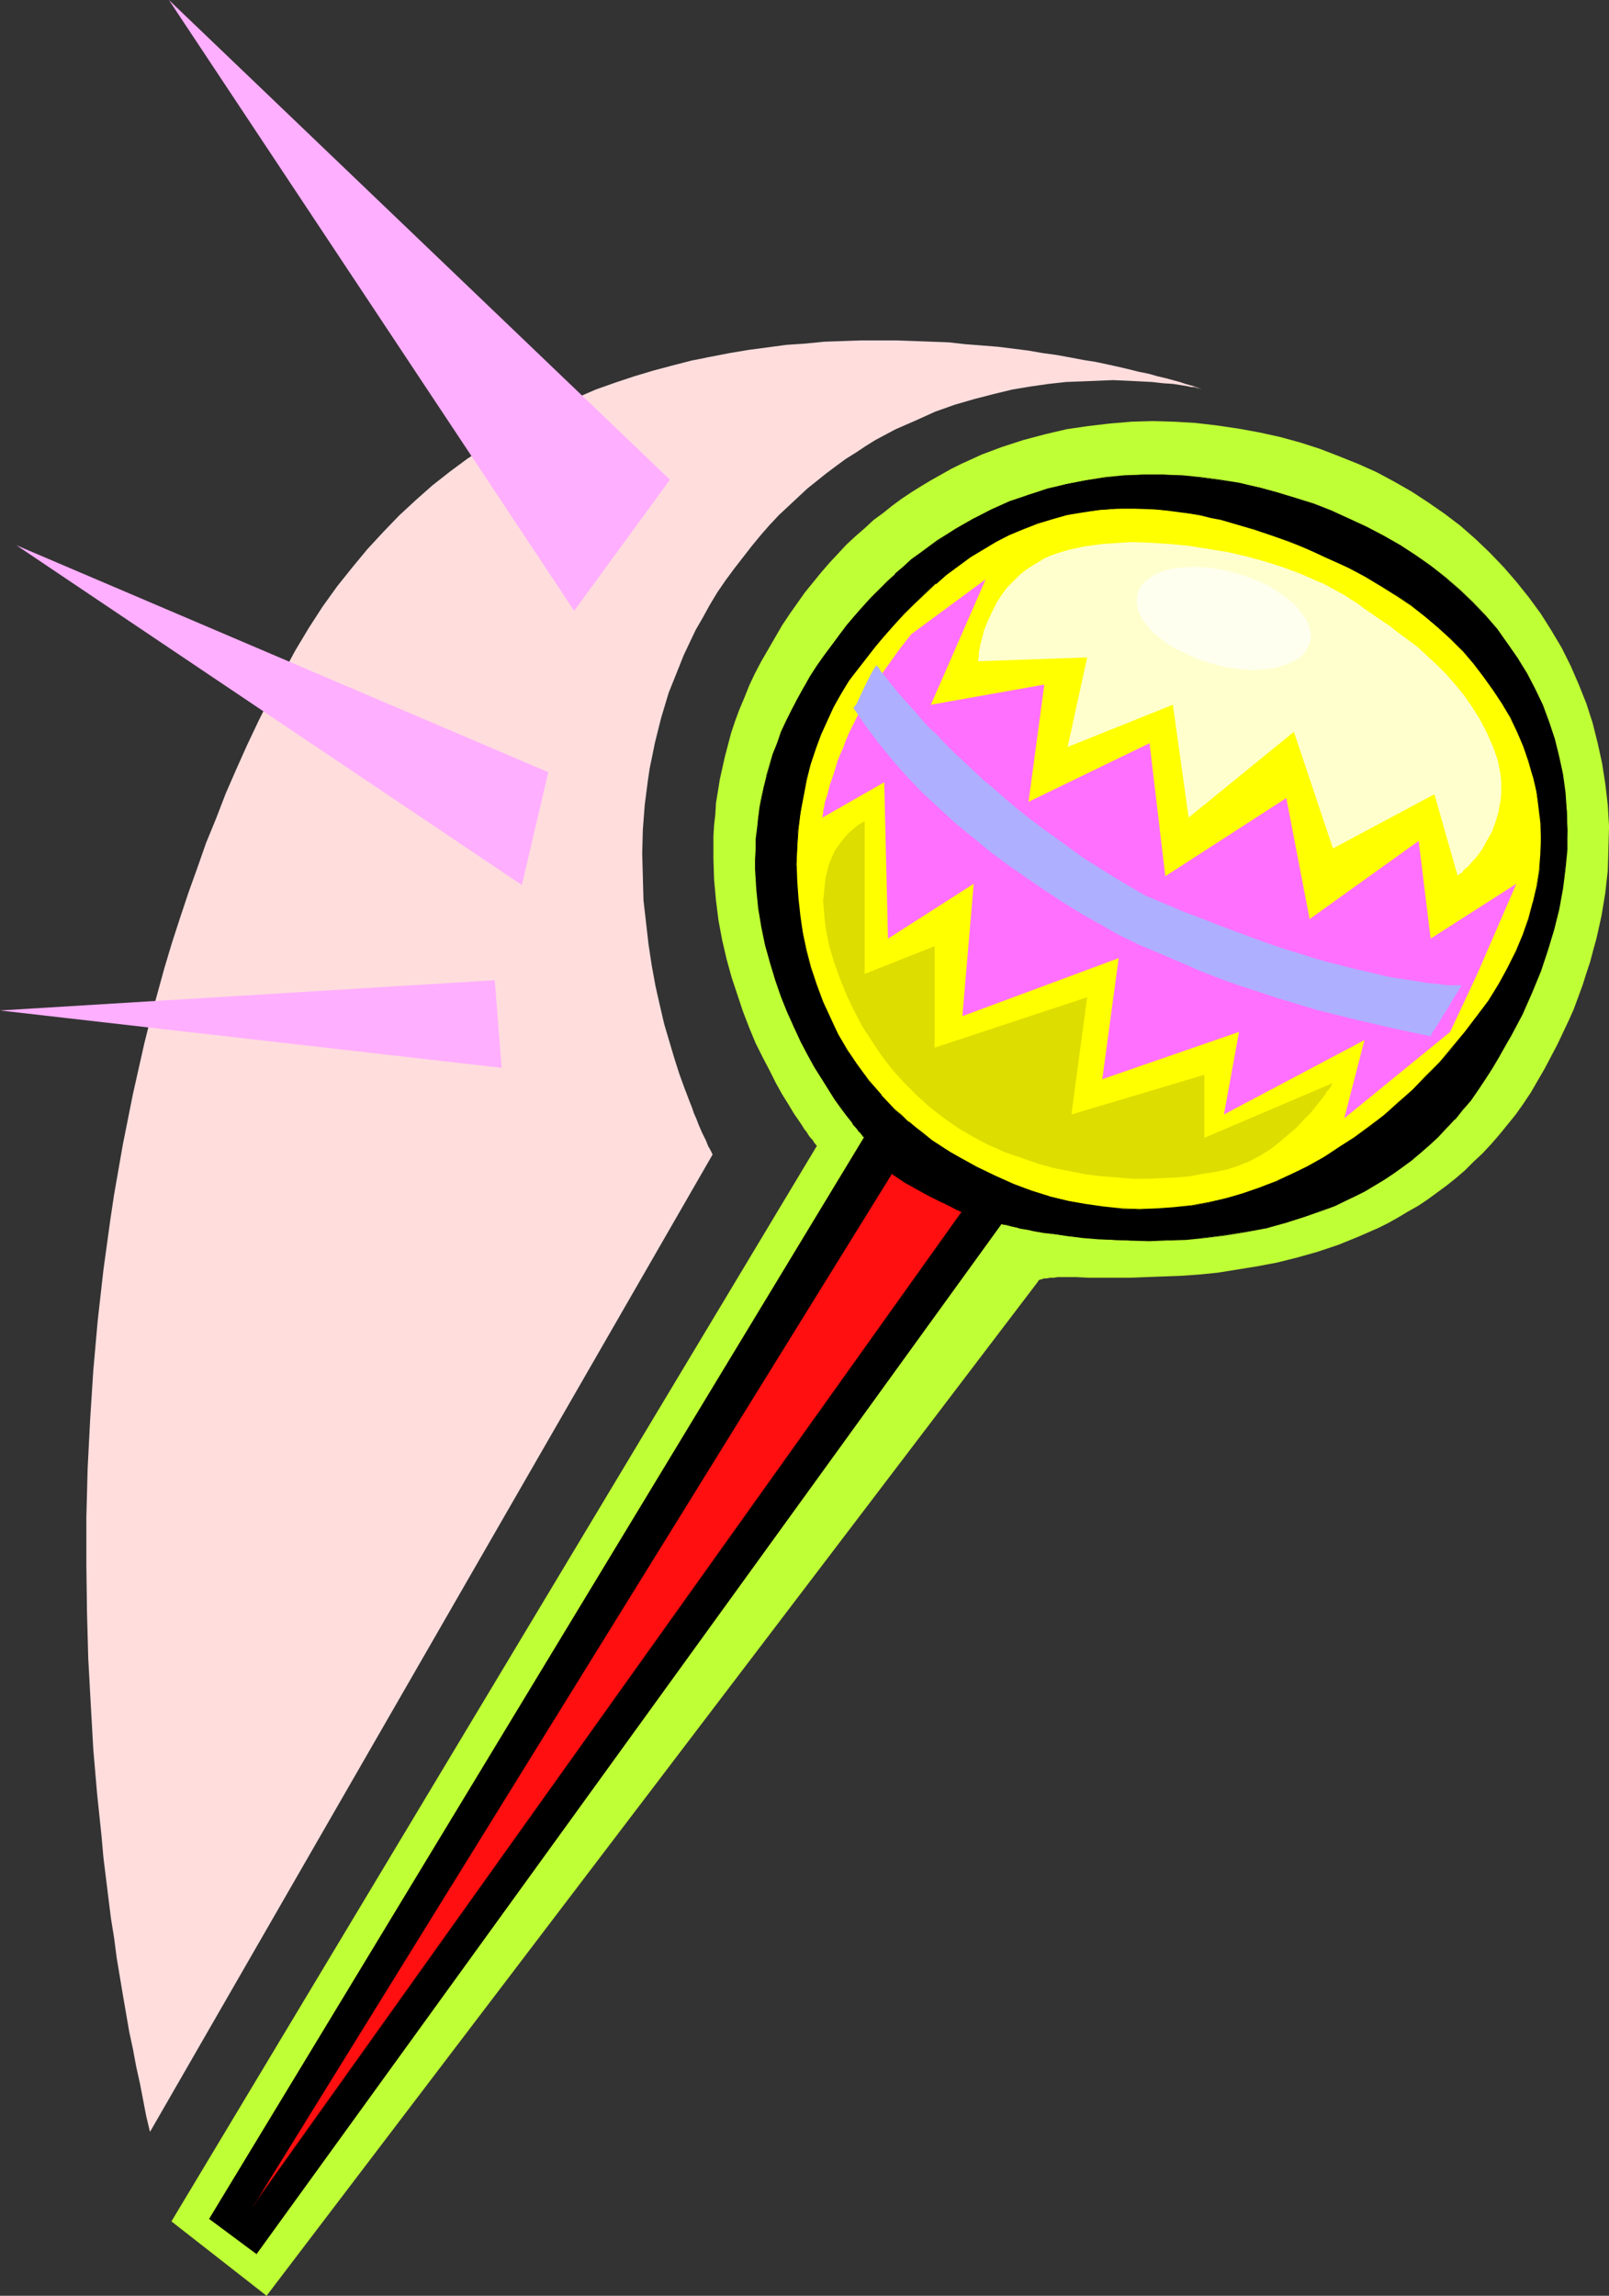
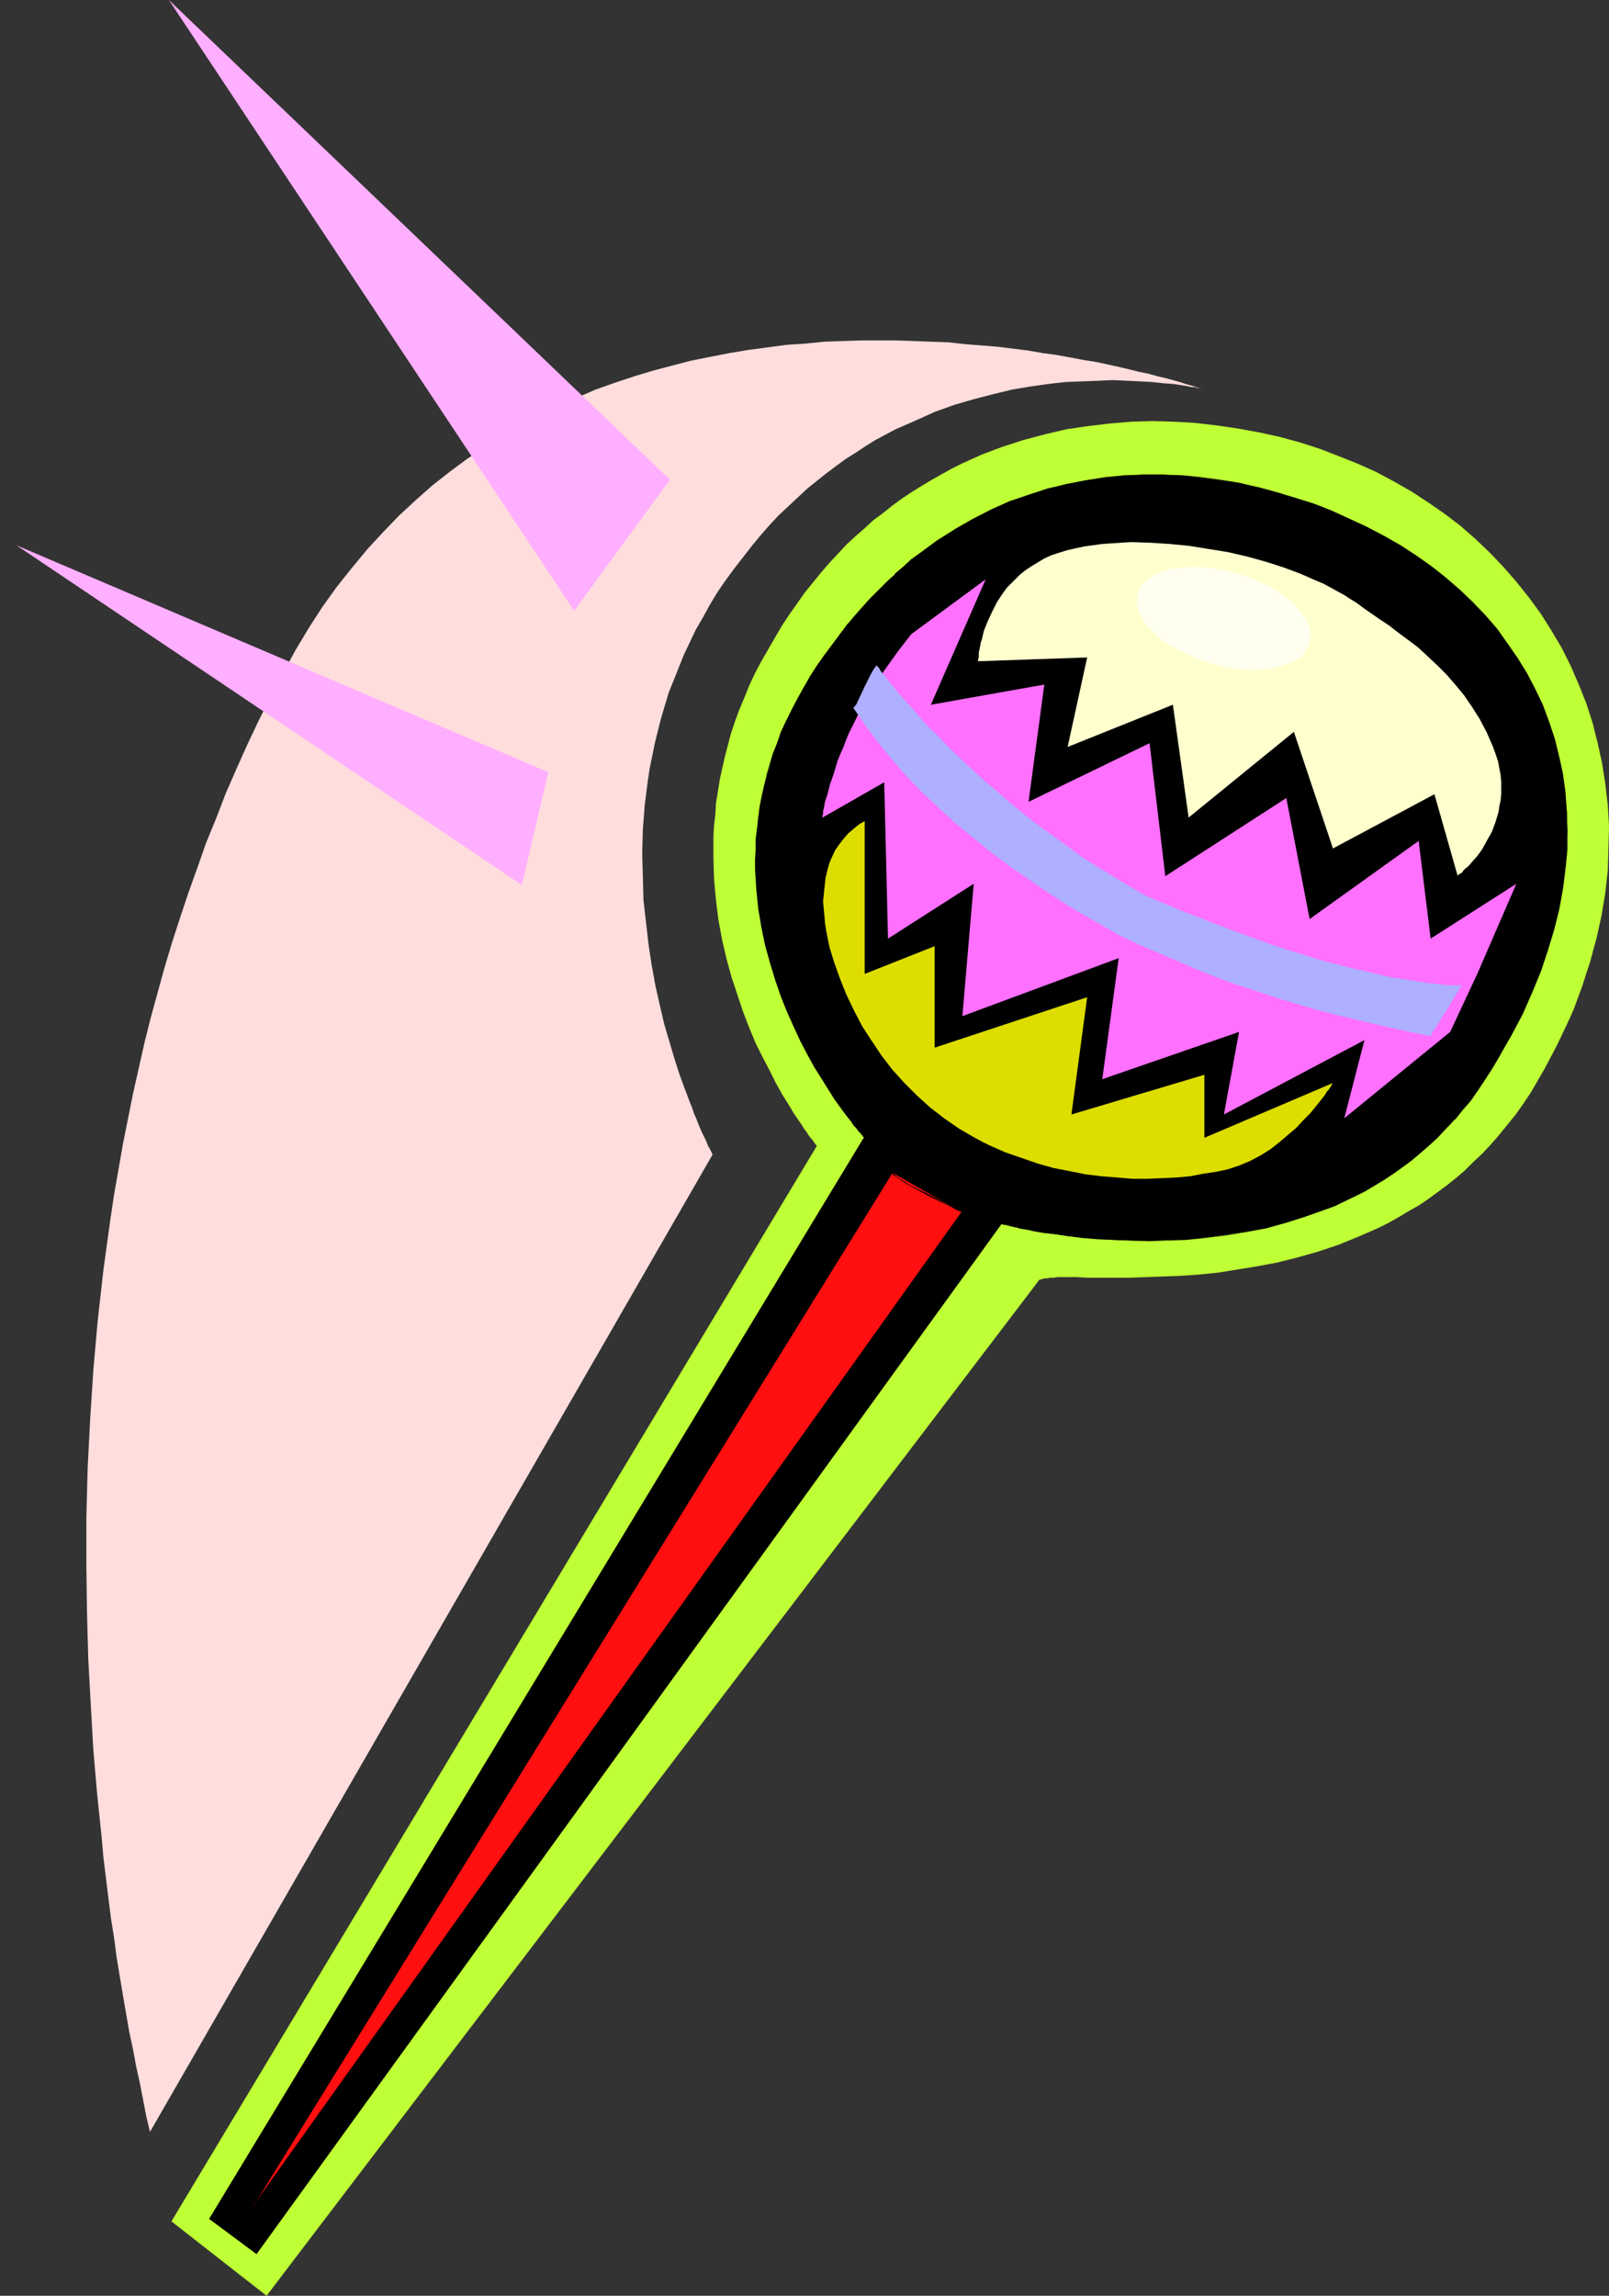
<svg xmlns="http://www.w3.org/2000/svg" xmlns:ns1="http://sodipodi.sourceforge.net/DTD/sodipodi-0.dtd" xmlns:ns2="http://www.inkscape.org/namespaces/inkscape" version="1.0" width="109.144mm" height="155.711mm" id="svg16" ns1:docname="Lollipop 6.wmf">
  <rect width="100%" height="100%" fill="#333333" stroke="none" />
  <ns1:namedview id="namedview16" pagecolor="#ffffff" bordercolor="#000000" borderopacity="0.25" ns2:showpageshadow="2" ns2:pageopacity="0.0" ns2:pagecheckerboard="0" ns2:deskcolor="#d1d1d1" ns2:document-units="mm" />
  <defs id="defs1">
    <pattern id="WMFhbasepattern" patternUnits="userSpaceOnUse" width="6" height="6" x="0" y="0" />
  </defs>
  <path style="fill:#bfff35;fill-opacity:1;fill-rule:evenodd;stroke:none" d="M 43.95,569.447 209.407,293.773 v -0.162 h -0.162 l -0.162,-0.323 -0.323,-0.323 -0.162,-0.323 -0.323,-0.485 -0.485,-0.485 -0.485,-0.646 -0.485,-0.808 -0.646,-0.808 -0.485,-0.808 -0.646,-0.97 -1.454,-2.101 -1.454,-2.424 -1.616,-2.585 -1.616,-2.909 -1.616,-3.232 -1.777,-3.393 -1.777,-3.555 -1.616,-3.878 -1.616,-4.201 -1.454,-4.363 -1.454,-4.363 -1.293,-4.686 -1.131,-4.848 -0.969,-5.171 -0.646,-5.171 -0.485,-5.333 -0.162,-5.333 v -2.909 -2.747 l 0.162,-2.909 0.323,-2.747 0.162,-2.909 0.485,-2.909 0.485,-3.07 0.646,-2.909 0.646,-2.909 0.808,-3.07 0.808,-3.07 0.969,-2.909 1.131,-3.07 1.293,-3.07 1.293,-3.232 1.454,-3.07 1.616,-3.07 1.777,-3.07 1.777,-3.07 1.777,-3.07 1.939,-2.909 1.939,-2.747 1.939,-2.747 2.101,-2.585 2.101,-2.585 2.101,-2.424 2.262,-2.424 2.101,-2.262 2.262,-2.101 2.424,-2.101 2.262,-2.101 2.424,-1.778 2.424,-1.939 2.424,-1.778 2.424,-1.616 2.585,-1.616 2.424,-1.454 2.585,-1.454 2.585,-1.454 2.585,-1.293 5.332,-2.424 5.171,-1.939 5.494,-1.778 5.494,-1.454 5.494,-1.293 5.494,-0.808 5.494,-0.646 5.655,-0.485 5.494,-0.162 5.494,0.162 5.494,0.323 5.494,0.646 5.494,0.808 5.332,0.97 5.171,1.131 5.332,1.454 5.009,1.616 5.009,1.939 4.847,1.939 4.686,2.101 4.524,2.424 4.524,2.585 4.201,2.747 4.201,2.909 4.039,3.07 3.878,3.393 3.716,3.555 3.555,3.717 3.232,3.717 3.232,4.04 3.07,4.201 2.747,4.363 2.585,4.363 2.262,4.525 2.101,4.848 1.939,4.848 1.616,5.009 1.293,5.171 1.131,5.171 0.808,5.171 0.646,5.494 0.323,5.494 -0.162,5.656 -0.162,5.656 -0.323,2.909 -0.323,2.909 -0.485,2.909 -0.485,2.909 -1.293,5.817 -0.808,2.909 -0.808,3.07 -0.969,2.909 -0.969,3.07 -1.131,3.07 -1.131,3.07 -1.293,2.909 -1.454,3.07 -1.454,3.07 -1.616,3.07 -1.616,3.07 -1.777,3.07 -1.777,3.07 -1.939,2.909 -1.939,2.747 -2.101,2.585 -2.101,2.585 -2.101,2.424 -2.262,2.424 -2.262,2.101 -2.262,2.262 -2.262,1.939 -2.424,1.939 -2.424,1.778 -2.424,1.778 -2.424,1.616 -2.585,1.454 -2.424,1.454 -2.585,1.454 -2.585,1.293 -5.171,2.262 -5.171,2.101 -5.332,1.778 -5.171,1.454 -5.171,1.293 -5.171,0.97 -5.009,0.808 -5.009,0.808 -4.847,0.485 -4.686,0.323 -4.524,0.162 -4.201,0.162 -4.201,0.162 h -3.716 -3.716 -3.232 l -3.07,-0.162 h -4.847 l -0.969,0.162 h -0.969 l -0.808,0.162 h -0.646 l -0.485,0.162 -0.646,0.162 -0.323,0.162 -0.162,0.323 L 68.348,588.515 Z" id="path1" />
  <path style="fill:#000000;fill-opacity:1;fill-rule:evenodd;stroke:none" d="M 53.644,568.801 221.687,291.672 v -0.162 h -0.162 l -0.162,-0.162 -0.323,-0.323 -0.162,-0.485 -0.485,-0.323 -0.323,-0.485 -0.646,-0.646 -0.485,-0.646 -0.485,-0.808 -0.646,-0.808 -0.646,-0.808 -1.454,-2.101 -1.616,-2.262 -1.616,-2.424 -1.777,-2.747 -1.777,-2.909 -1.777,-3.232 -1.777,-3.393 -1.777,-3.555 -1.616,-3.878 -1.616,-4.04 -1.454,-4.201 -1.454,-4.363 -1.131,-4.525 -0.969,-4.686 -0.808,-4.848 -0.485,-4.848 -0.323,-5.171 v -2.585 -2.585 l 0.162,-2.585 0.323,-2.585 0.162,-2.747 0.485,-2.747 0.485,-2.585 0.485,-2.747 0.808,-2.747 0.808,-2.747 0.808,-2.909 0.969,-2.747 1.131,-2.747 1.293,-2.909 1.293,-2.747 1.454,-2.909 1.616,-2.909 1.777,-2.747 1.777,-2.909 1.939,-2.747 3.716,-5.171 1.939,-2.424 1.939,-2.424 2.101,-2.262 1.939,-2.262 2.101,-2.101 2.101,-2.101 2.101,-1.939 2.101,-1.778 2.262,-1.939 2.101,-1.616 4.524,-3.232 4.524,-3.07 4.524,-2.585 4.686,-2.262 4.847,-2.101 4.686,-1.778 4.847,-1.454 4.847,-1.293 5.009,-0.97 4.847,-0.646 5.009,-0.485 4.847,-0.323 h 5.009 l 5.009,0.323 4.847,0.485 4.847,0.646 5.009,0.808 4.686,0.97 4.847,1.293 4.686,1.454 4.686,1.616 4.686,1.778 4.524,1.939 4.524,2.101 4.201,2.262 4.363,2.424 4.039,2.747 3.878,2.747 3.716,2.909 3.555,3.07 3.393,3.232 3.07,3.393 3.07,3.393 2.747,3.717 2.585,3.717 2.262,3.878 2.101,4.04 1.939,4.201 1.616,4.201 1.454,4.363 1.131,4.525 0.969,4.525 0.646,4.686 0.485,4.848 0.162,4.848 -0.162,5.009 -0.485,5.009 -0.646,5.009 -0.969,5.332 -1.293,5.171 -1.616,5.333 -1.777,5.332 -2.262,5.494 -2.424,5.333 -2.908,5.656 -1.454,2.747 -1.616,2.747 -1.777,2.747 -1.777,2.909 -1.777,2.747 -1.939,2.585 -2.101,2.585 -1.939,2.424 -2.101,2.262 -2.262,2.262 -2.101,1.939 -2.262,2.101 -2.262,1.778 -2.424,1.778 -2.262,1.616 -2.424,1.616 -2.424,1.454 -2.585,1.454 -2.424,1.293 -2.424,1.293 -2.585,1.131 -2.585,0.97 -5.171,1.939 -5.171,1.616 -5.171,1.293 -5.171,0.97 -5.009,0.808 -5.171,0.646 -4.847,0.485 -4.847,0.162 -4.686,0.162 h -4.524 l -4.363,-0.162 -4.201,-0.323 -3.878,-0.323 -3.716,-0.323 -3.232,-0.485 -3.07,-0.485 -2.747,-0.485 -1.293,-0.162 -1.131,-0.323 -0.969,-0.162 -0.969,-0.162 -0.808,-0.162 -0.808,-0.323 -0.646,-0.162 h -0.485 l -0.485,-0.162 h -0.323 l -0.162,-0.162 v 0 L 65.763,577.688 Z" id="path2" />
  <path style="fill:#000000;fill-opacity:1;fill-rule:evenodd;stroke:none" d="m 53.806,568.639 v 0.162 L 221.848,291.672 221.363,291.187 h 0.162 l -0.323,-0.323 -0.323,-0.323 v 0 l -0.485,-0.485 h 0.162 l -0.485,-0.485 v 0 l -0.485,-0.485 v 0 l -0.485,-0.808 -0.646,-0.646 -0.485,-0.808 -0.808,-0.97 -1.454,-1.939 -1.454,-2.262 -1.616,-2.424 -1.777,-2.747 -1.777,-2.909 -1.777,-3.232 -1.777,-3.555 -1.777,-3.555 -1.616,-3.878 -1.616,-4.04 -1.454,-4.04 -1.454,-4.525 v 0.162 l -1.131,-4.525 -0.969,-4.686 -0.808,-4.848 -0.485,-4.848 -0.323,-5.171 v -2.585 -2.585 l 0.162,-2.585 0.162,-2.585 0.323,-2.747 0.485,-2.747 0.323,-2.585 0.646,-2.747 0.646,-2.747 v 0 l 0.808,-2.747 0.969,-2.909 0.969,-2.747 1.131,-2.747 1.131,-2.747 1.454,-2.909 1.454,-2.909 1.616,-2.747 1.777,-2.909 1.777,-2.909 1.777,-2.585 3.878,-5.332 1.939,-2.424 1.939,-2.262 1.939,-2.424 v 0 l 2.101,-2.101 2.101,-2.262 1.939,-1.939 2.101,-2.101 v 0.162 l 2.262,-1.939 2.101,-1.778 2.262,-1.778 4.363,-3.232 4.524,-2.909 4.686,-2.585 4.686,-2.262 4.686,-2.101 4.847,-1.778 4.686,-1.454 v 0 l 4.847,-1.293 5.009,-0.97 4.847,-0.808 5.009,-0.323 4.847,-0.323 h 5.009 l 5.009,0.323 4.847,0.323 4.847,0.646 5.009,0.97 4.686,0.97 v 0 l 4.847,1.293 4.686,1.454 4.686,1.616 4.524,1.778 4.686,1.939 4.363,2.101 4.363,2.262 4.201,2.424 4.201,2.585 3.878,2.909 3.716,2.747 3.555,3.07 v 0 l 3.393,3.232 3.07,3.393 h -0.162 l 3.07,3.555 2.747,3.555 2.585,3.878 2.262,3.878 2.262,4.04 1.777,4.04 1.616,4.363 1.454,4.363 1.293,4.363 v 0 l 0.808,4.525 0.646,4.686 0.485,4.848 0.162,4.848 -0.162,5.009 -0.323,5.009 -0.808,5.009 -0.969,5.332 -1.293,5.171 v -0.162 l -1.454,5.332 -1.939,5.494 -2.101,5.333 -2.585,5.494 -2.747,5.494 -1.616,2.909 -1.616,2.747 -1.616,2.747 -1.939,2.909 -1.777,2.747 -1.939,2.585 -1.939,2.585 -2.101,2.262 v 0 l -1.939,2.424 -2.262,2.101 -2.262,2.101 -2.262,1.939 v 0 l -2.262,1.778 -2.262,1.778 -2.424,1.778 -2.424,1.616 -2.424,1.454 -2.424,1.293 -2.424,1.293 -2.585,1.293 -2.585,1.131 -2.424,1.131 -5.171,1.778 -5.171,1.616 -5.171,1.293 v 0 l -5.171,1.131 -5.009,0.808 -5.171,0.646 -4.847,0.323 -4.847,0.323 h -4.686 -4.524 l -4.363,-0.162 -4.201,-0.323 -3.878,-0.323 -3.716,-0.323 -3.232,-0.485 -3.07,-0.485 -2.747,-0.485 -1.293,-0.162 -1.131,-0.323 -0.969,-0.162 -0.969,-0.162 -0.808,-0.162 -0.808,-0.162 v 0 l -0.646,-0.162 v 0 l -0.485,-0.162 -0.485,-0.162 h -0.323 v 0 l -0.162,-0.162 h -0.162 L 65.601,577.688 h 0.162 l -11.957,-9.049 -0.162,0.162 12.118,9.049 190.987,-264.04 v 0 0 0 h 0.162 v 0 l 0.323,0.162 h 0.485 l 0.485,0.162 v 0 l 0.646,0.162 v 0 l 0.808,0.162 0.808,0.162 0.969,0.323 0.969,0.162 1.131,0.162 1.293,0.323 2.747,0.485 3.07,0.323 3.232,0.485 3.716,0.485 3.878,0.323 4.201,0.162 4.363,0.162 4.524,0.162 4.686,-0.162 4.847,-0.162 4.847,-0.485 5.171,-0.646 5.009,-0.808 5.171,-0.97 h 0.162 l 5.171,-1.454 5.009,-1.616 5.171,-1.778 2.585,-0.97 2.585,-1.293 2.424,-1.131 2.585,-1.293 2.424,-1.454 2.424,-1.454 2.424,-1.616 2.262,-1.616 2.424,-1.778 2.262,-1.939 v 0 l 2.262,-1.939 2.262,-2.101 2.101,-2.262 2.101,-2.262 h 0.162 l 1.939,-2.424 2.101,-2.424 1.777,-2.585 1.939,-2.909 1.777,-2.747 1.616,-2.747 1.616,-2.909 1.616,-2.747 2.908,-5.494 2.424,-5.494 2.262,-5.494 1.777,-5.332 1.616,-5.333 v 0 l 1.293,-5.171 0.969,-5.332 0.646,-5.009 0.485,-5.009 v -5.009 l -0.162,-4.848 -0.323,-4.848 -0.646,-4.686 -0.969,-4.525 v 0 l -1.131,-4.525 -1.454,-4.363 -1.616,-4.363 -1.939,-4.04 -2.101,-4.04 -2.424,-3.878 -2.585,-3.717 -2.585,-3.717 -3.07,-3.555 v 0 l -3.232,-3.393 -3.393,-3.232 v 0 l -3.555,-3.07 -3.716,-2.909 -3.878,-2.747 -4.039,-2.585 -4.201,-2.424 -4.363,-2.262 -4.524,-2.101 -4.524,-2.101 -4.524,-1.778 -4.686,-1.454 -4.847,-1.454 -4.686,-1.293 h -0.162 l -4.686,-1.131 -5.009,-0.808 -4.847,-0.646 -4.847,-0.485 -5.009,-0.162 h -5.009 l -4.847,0.162 -5.009,0.485 -4.847,0.808 -5.009,0.97 -4.847,1.131 v 0 l -4.847,1.616 -4.847,1.616 -4.686,2.101 -4.686,2.424 -4.524,2.585 -4.686,2.909 -4.363,3.232 -2.262,1.616 -2.101,1.939 -2.101,1.778 v 0.162 l -2.101,1.939 -2.101,2.101 -2.101,2.101 -2.101,2.262 v 0 l -1.939,2.262 -2.101,2.424 -1.777,2.424 -3.878,5.171 -1.939,2.747 -1.777,2.747 -1.616,2.909 -1.616,2.909 -1.454,2.747 -1.454,2.909 -1.293,2.747 -0.969,2.909 -1.131,2.747 -0.808,2.747 -0.808,2.747 v 0.162 l -0.646,2.747 -0.646,2.747 -0.485,2.585 -0.323,2.747 -0.323,2.747 -0.323,2.585 v 2.585 l -0.162,2.585 v 2.585 l 0.323,5.171 0.485,4.848 0.808,4.848 0.969,4.686 1.293,4.525 v 0 l 1.293,4.363 1.454,4.201 1.616,4.04 1.777,3.878 1.616,3.555 1.777,3.393 1.777,3.232 1.939,3.07 1.616,2.585 1.616,2.585 1.616,2.262 1.454,1.939 0.646,0.808 0.646,0.808 0.485,0.808 0.646,0.646 v 0 l 0.485,0.646 v 0 l 0.323,0.485 h 0.162 l 0.323,0.485 v 0 l 0.323,0.323 0.162,0.323 v 0 l 0.485,0.323 -0.162,-0.162 -167.881,277.29 z" id="path3" />
-   <path style="fill:#ffff00;fill-opacity:1;fill-rule:evenodd;stroke:none" d="m 345.779,145.594 4.201,2.101 4.039,2.424 4.039,2.424 3.716,2.585 3.555,2.909 3.393,2.747 3.232,3.07 3.07,3.07 2.908,3.232 2.585,3.232 2.424,3.393 2.262,3.555 2.101,3.555 1.777,3.717 1.454,3.717 1.454,3.717 1.131,3.878 0.808,4.04 0.646,3.878 0.485,4.04 v 4.04 4.04 l -0.323,4.201 -0.646,4.04 -0.969,4.201 -1.131,4.201 -1.616,4.201 -1.616,4.201 -2.101,4.04 -2.424,4.201 -2.585,4.201 -2.908,4.04 -3.07,4.04 -3.232,4.04 -3.393,3.717 -3.393,3.717 -3.555,3.393 -3.555,3.393 -3.716,3.07 -3.716,3.07 -3.878,2.747 -3.878,2.585 -4.039,2.424 -4.039,2.262 -4.039,2.101 -4.039,1.939 -4.363,1.616 -4.201,1.454 -4.363,1.131 -4.363,1.131 -4.363,0.808 -4.524,0.485 -4.363,0.323 -4.524,0.162 -4.524,-0.162 -4.686,-0.485 -4.524,-0.646 -4.686,-0.97 -4.686,-1.131 -4.524,-1.454 -4.686,-1.616 -4.686,-2.101 -4.686,-2.262 -4.686,-2.585 -2.424,-1.454 -4.363,-2.909 -2.101,-1.454 -1.939,-1.616 -1.939,-1.616 -1.939,-1.616 -1.777,-1.778 -3.393,-3.555 -3.232,-3.717 -2.747,-3.878 -2.747,-3.878 -2.262,-4.04 -2.101,-4.201 -1.939,-4.201 -1.616,-4.201 -1.454,-4.525 -1.131,-4.363 -0.808,-4.363 -0.808,-4.525 -0.485,-4.363 -0.323,-4.525 -0.162,-4.363 0.323,-4.525 0.162,-4.363 0.646,-4.201 0.646,-4.201 0.808,-4.201 1.131,-4.04 1.293,-3.878 1.293,-3.878 1.616,-3.717 1.777,-3.393 1.777,-3.393 2.101,-3.232 2.101,-3.07 4.524,-5.656 2.585,-2.909 2.424,-2.747 2.424,-2.747 2.585,-2.585 2.747,-2.747 2.747,-2.424 2.908,-2.424 3.07,-2.262 3.07,-2.262 3.07,-1.939 3.393,-1.939 3.393,-1.616 3.555,-1.616 3.555,-1.454 3.878,-1.131 3.878,-0.97 4.039,-0.808 4.201,-0.485 4.363,-0.323 4.686,-0.162 4.686,0.162 2.262,0.323 2.585,0.162 2.424,0.323 2.585,0.485 2.585,0.323 2.585,0.646 2.747,0.646 5.332,1.454 2.908,0.808 2.747,0.97 2.908,1.131 3.07,0.97 2.908,1.131 3.07,1.454 3.07,1.293 3.232,1.454 z" id="path4" />
  <path style="fill:#000000;fill-opacity:1;fill-rule:evenodd;stroke:none" d="m 345.779,145.594 4.201,2.262 4.039,2.424 3.878,2.424 3.878,2.585 3.555,2.747 3.393,2.909 v 0 l 3.232,2.909 3.07,3.07 2.747,3.232 v 0 l 2.585,3.393 2.424,3.393 2.262,3.393 2.101,3.555 1.777,3.717 1.616,3.717 1.293,3.878 1.131,3.878 v -0.162 l 0.969,4.04 0.485,3.878 0.485,4.04 0.162,4.04 -0.162,4.04 -0.323,4.201 -0.646,4.04 -0.969,4.201 v -0.162 l -1.131,4.201 -1.454,4.201 -1.777,4.201 -2.101,4.201 -2.262,4.201 -2.585,4.201 -3.07,4.04 -3.07,4.04 -3.232,3.878 v 0 l -3.232,3.878 -3.555,3.555 -3.393,3.555 -3.716,3.232 v 0 l -3.555,3.232 -3.878,2.909 -3.716,2.747 -4.039,2.585 -3.878,2.585 -4.039,2.262 -4.039,1.939 -4.201,1.939 -4.201,1.616 -4.201,1.454 -4.363,1.293 v 0 l -4.363,0.97 -4.363,0.808 -4.524,0.485 -4.363,0.323 -4.524,0.162 -4.524,-0.162 -4.686,-0.485 -4.524,-0.646 -4.686,-0.808 -4.686,-1.131 h 0.162 l -4.686,-1.454 -4.686,-1.778 -4.686,-2.101 -4.686,-2.262 -4.686,-2.585 -2.262,-1.293 -4.524,-2.909 -1.939,-1.616 -2.101,-1.616 -1.939,-1.616 v 0.162 l -1.777,-1.778 -1.939,-1.616 -3.393,-3.555 h 0.162 l -3.232,-3.717 -2.908,-3.878 -2.585,-3.878 -2.424,-4.04 -1.939,-4.201 -1.939,-4.201 -1.616,-4.363 -1.454,-4.363 -1.131,-4.363 v 0 l -0.969,-4.363 -0.646,-4.525 -0.485,-4.363 -0.323,-4.525 -0.162,-4.363 0.162,-4.525 0.323,-4.363 0.485,-4.201 0.808,-4.201 0.808,-4.201 0.969,-4.04 v 0 l 1.293,-3.878 1.454,-3.878 1.616,-3.555 1.616,-3.555 1.939,-3.393 1.939,-3.232 2.262,-2.909 4.524,-5.817 2.424,-2.909 2.424,-2.747 v 0 l 2.585,-2.747 2.585,-2.585 2.747,-2.585 2.747,-2.585 v 0.162 l 2.747,-2.424 3.07,-2.262 3.07,-2.262 3.232,-1.939 3.232,-1.939 3.393,-1.778 3.555,-1.454 3.716,-1.454 3.716,-1.131 v 0 l 3.878,-1.131 4.039,-0.646 4.201,-0.646 4.363,-0.323 h 4.686 l 4.686,0.162 2.262,0.162 2.585,0.323 2.424,0.323 2.585,0.323 2.585,0.485 2.585,0.646 2.747,0.485 h -0.162 l 5.494,1.616 2.747,0.808 2.908,0.97 2.908,0.97 3.07,1.131 2.908,1.131 3.07,1.293 3.07,1.454 3.232,1.454 3.232,1.454 v -0.162 l -3.07,-1.616 -3.232,-1.454 -3.07,-1.293 -3.07,-1.293 -3.07,-1.131 -2.908,-1.131 -2.908,-1.131 -2.908,-0.808 -2.747,-0.97 -5.494,-1.454 v 0 l -2.747,-0.646 -2.585,-0.485 -2.585,-0.485 -2.585,-0.485 -2.424,-0.323 -2.585,-0.162 -2.262,-0.323 -4.686,-0.162 -4.686,0.162 -4.363,0.323 -4.201,0.485 -4.039,0.808 -3.878,0.97 v 0 l -3.878,1.293 -3.716,1.293 -3.393,1.616 -3.555,1.616 -3.232,1.939 -3.232,2.101 -3.07,2.101 -2.908,2.262 -2.908,2.424 v 0.162 l -2.747,2.424 -2.747,2.585 -2.585,2.747 -2.585,2.747 v 0 l -2.424,2.747 -2.424,2.747 -4.686,5.817 -2.101,3.07 -2.101,3.07 -1.777,3.393 -1.777,3.555 -1.616,3.717 -1.293,3.717 -1.293,4.04 v 0 l -0.969,4.04 -0.969,4.201 -0.646,4.201 -0.485,4.201 -0.323,4.363 -0.162,4.525 v 4.363 l 0.323,4.525 0.485,4.363 0.808,4.525 0.969,4.363 v 0 l 1.131,4.525 1.293,4.363 1.616,4.201 1.939,4.363 2.101,4.04 2.424,4.04 2.585,4.04 2.908,3.717 3.07,3.717 v 0 l 3.555,3.555 1.777,1.778 1.777,1.616 v 0.162 l 2.101,1.616 1.939,1.454 2.101,1.616 4.363,2.909 2.262,1.454 4.686,2.585 4.686,2.262 4.686,1.939 4.686,1.778 4.686,1.454 v 0 l 4.686,1.131 4.686,0.97 4.524,0.646 4.686,0.323 4.524,0.162 h 4.524 l 4.363,-0.323 4.524,-0.646 4.363,-0.808 4.363,-0.97 h 0.162 l 4.201,-1.131 4.363,-1.454 4.201,-1.778 4.039,-1.778 4.201,-2.101 4.039,-2.262 3.878,-2.424 4.039,-2.585 3.716,-2.909 3.716,-2.909 3.716,-3.232 v 0 l 3.555,-3.232 3.555,-3.555 3.393,-3.717 3.393,-3.717 v 0 l 3.232,-3.878 3.232,-4.04 2.908,-4.201 2.585,-4.04 2.424,-4.201 1.939,-4.201 1.777,-4.201 1.454,-4.201 1.293,-4.201 v 0 l 0.808,-4.201 0.646,-4.04 0.485,-4.201 v -4.04 l -0.162,-4.04 -0.323,-4.04 -0.646,-3.878 -0.808,-4.04 v 0 l -1.293,-3.878 -1.293,-3.717 -1.616,-3.878 -1.777,-3.555 -1.939,-3.555 -2.262,-3.555 -2.424,-3.393 -2.747,-3.393 v 0 l -2.908,-3.07 -2.908,-3.232 -3.232,-2.909 v -0.162 l -3.393,-2.747 -3.716,-2.747 -3.716,-2.585 -3.878,-2.585 -4.201,-2.424 -4.201,-2.101 z" id="path5" />
-   <path style="fill:#ff0f0f;fill-opacity:1;fill-rule:evenodd;stroke:none" d="M 228.635,300.559 64.793,565.731 246.731,310.74 h -0.162 v -0.162 h -0.323 l -0.323,-0.323 -0.808,-0.323 -1.131,-0.485 -1.293,-0.646 -1.454,-0.808 -3.232,-1.616 -3.232,-1.778 -1.454,-0.808 -1.454,-0.808 -1.131,-0.646 -0.969,-0.646 -0.323,-0.323 -0.485,-0.323 -0.162,-0.162 z" id="path6" />
+   <path style="fill:#ff0f0f;fill-opacity:1;fill-rule:evenodd;stroke:none" d="M 228.635,300.559 64.793,565.731 246.731,310.74 h -0.162 v -0.162 h -0.323 z" id="path6" />
  <path style="fill:#000000;fill-opacity:1;fill-rule:evenodd;stroke:none" d="M 228.635,300.398 64.632,565.731 h 0.162 L 246.893,310.578 h -0.323 0.162 l -0.162,-0.162 h -0.323 0.162 l -1.293,-0.646 -0.969,-0.485 -1.454,-0.646 -1.454,-0.808 -3.07,-1.616 -3.232,-1.616 -1.616,-0.808 -1.293,-0.808 -1.293,-0.808 -0.969,-0.646 -0.323,-0.323 -0.323,-0.323 v 0.162 l -0.323,-0.323 h 0.162 l -0.323,-0.323 v 0.323 0.162 l 0.323,0.323 0.323,0.162 0.485,0.323 0.969,0.646 1.131,0.808 1.454,0.808 1.454,0.808 3.232,1.778 3.232,1.616 1.454,0.646 1.293,0.646 1.131,0.646 1.131,0.485 0.323,0.162 -0.162,-0.162 0.162,0.162 h 0.162 L 246.57,310.578 64.632,565.731 h 0.162 L 228.796,300.721 h -0.162 z" id="path7" />
  <path style="fill:#ff70ff;fill-opacity:1;fill-rule:evenodd;stroke:none" d="m 233.644,162.561 19.066,-14.058 -14.057,32.157 29.084,-5.171 -4.039,30.056 31.023,-15.028 4.039,34.096 31.023,-20.037 5.978,31.025 27.953,-20.037 3.07,25.047 21.975,-14.058 -10.018,23.108 -6.948,14.866 -27.145,22.138 5.171,-20.037 -36.032,19.068 3.878,-21.168 -35.063,12.119 4.201,-31.025 -40.072,14.866 2.908,-33.934 -21.975,14.058 -0.969,-40.075 -15.835,9.049 v 0 -0.323 -0.162 l 0.162,-0.485 v -0.646 l 0.162,-0.646 0.162,-0.808 0.162,-0.97 0.323,-0.97 0.323,-0.97 0.323,-1.293 0.323,-1.293 0.485,-1.293 0.485,-1.454 0.485,-1.616 0.485,-1.616 0.646,-1.616 0.808,-1.778 0.646,-1.778 0.808,-1.939 0.969,-1.939 0.969,-1.939 0.969,-1.939 1.131,-2.101 1.293,-2.101 1.131,-2.101 1.454,-2.262 1.454,-2.101 1.616,-2.262 1.616,-2.262 1.616,-2.101 z" id="path8" />
  <path style="fill:#ffffce;fill-opacity:1;fill-rule:evenodd;stroke:none" d="m 347.718,154.481 -1.616,-0.97 -1.454,-0.97 -1.777,-0.97 -1.777,-0.97 -1.777,-0.97 -1.939,-0.808 -4.039,-1.778 -4.363,-1.616 -4.524,-1.454 -4.686,-1.293 -4.847,-1.131 -5.009,-0.808 -5.009,-0.808 -5.009,-0.485 -5.009,-0.323 -5.009,-0.162 -4.847,0.323 -2.424,0.162 -2.424,0.323 -2.262,0.323 -2.262,0.485 -2.101,0.485 -2.101,0.646 -1.939,0.646 -1.777,0.808 -1.616,0.97 -1.616,0.97 -1.454,0.97 -1.454,1.131 -1.131,1.131 -1.131,1.131 -1.131,1.131 -0.969,1.293 -1.616,2.424 -1.293,2.585 -1.131,2.424 -0.969,2.424 -0.485,2.101 -0.323,0.97 -0.162,0.97 -0.162,0.808 -0.162,0.646 v 0.646 0.646 l -0.162,0.485 v 0.162 0.323 l 27.953,-0.97 -5.009,22.946 26.984,-10.827 4.039,28.925 26.984,-21.976 10.018,29.894 26.014,-13.897 5.978,21.007 v -0.162 l 0.162,-0.162 0.162,-0.162 0.323,-0.162 0.485,-0.323 0.323,-0.485 0.485,-0.485 0.646,-0.485 1.131,-1.293 1.293,-1.454 1.293,-1.778 1.131,-2.101 1.293,-2.262 0.969,-2.585 0.808,-2.747 0.162,-1.293 0.323,-1.454 0.162,-1.616 v -1.616 -1.616 l -0.162,-1.778 -0.323,-1.616 -0.323,-1.778 -0.646,-1.939 -0.646,-1.778 -1.616,-3.717 -1.777,-3.393 -1.939,-3.07 -2.101,-3.07 -2.262,-2.747 -2.262,-2.585 -2.424,-2.424 -2.424,-2.262 -2.424,-2.262 -2.585,-1.939 -2.424,-1.778 -2.262,-1.778 -2.424,-1.616 -2.101,-1.454 -2.101,-1.454 z" id="path9" />
  <path style="fill:#dddd00;fill-opacity:1;fill-rule:evenodd;stroke:none" d="m 221.687,210.553 v 0 h -0.162 l -0.485,0.323 -0.646,0.323 -0.808,0.646 -0.969,0.808 -1.131,0.97 -1.131,1.293 -1.131,1.454 -1.131,1.616 -0.969,2.101 -0.485,1.131 -0.323,1.131 -0.323,1.293 -0.323,1.293 -0.162,1.454 -0.162,1.454 -0.162,1.616 -0.162,1.616 0.162,1.778 0.162,1.778 0.162,1.939 0.323,2.101 0.808,4.04 1.293,4.201 1.454,4.04 1.616,4.04 1.939,4.04 2.101,4.04 2.424,3.717 2.585,3.878 2.747,3.555 3.07,3.393 3.232,3.232 3.393,3.07 3.555,2.747 3.716,2.585 3.878,2.262 2.101,1.131 1.939,0.97 4.039,1.778 4.201,1.454 4.201,1.454 4.039,1.131 4.201,0.808 4.039,0.808 4.039,0.485 4.039,0.323 3.878,0.323 h 3.878 l 3.716,-0.162 3.555,-0.162 3.555,-0.323 3.393,-0.646 3.232,-0.485 3.07,-0.646 1.454,-0.485 1.454,-0.485 2.747,-1.131 2.747,-1.454 2.585,-1.616 2.262,-1.778 2.262,-1.939 2.101,-1.778 1.777,-1.939 1.777,-1.778 1.454,-1.778 1.293,-1.616 1.131,-1.454 0.323,-0.646 0.485,-0.485 0.646,-0.97 0.162,-0.323 0.162,-0.323 v 0 l 0.162,-0.162 -32.962,14.058 v -16.159 l -34.093,10.18 4.039,-30.056 -39.102,12.927 v -26.016 l -17.935,7.11 z" id="path10" />
  <path style="fill:#ffffef;fill-opacity:1;fill-rule:evenodd;stroke:none" d="m 317.18,147.048 2.262,0.646 1.939,0.808 2.101,0.808 1.939,0.97 1.777,1.131 1.616,1.131 1.616,1.131 1.293,1.131 1.131,1.293 0.969,1.293 0.969,1.293 0.646,1.131 0.323,1.293 0.323,1.293 v 1.293 l -0.323,1.131 -0.485,1.131 -0.646,1.131 -0.808,0.97 -0.969,0.808 -1.293,0.646 -1.293,0.646 -1.616,0.485 -1.616,0.485 -1.777,0.323 -1.939,0.162 -1.939,0.162 -2.101,-0.162 -2.101,-0.162 -2.262,-0.323 -2.262,-0.485 -2.262,-0.646 -2.262,-0.646 -2.101,-0.808 -1.939,-0.97 -2.101,-0.97 -1.777,-0.97 -1.616,-1.131 -1.454,-1.131 -1.454,-1.131 -1.131,-1.293 -0.969,-1.293 -0.969,-1.293 -0.485,-1.131 -0.485,-1.293 -0.162,-1.293 v -1.293 l 0.162,-1.293 0.485,-1.131 0.646,-0.97 0.808,-0.97 1.131,-0.808 1.131,-0.808 1.454,-0.646 1.454,-0.485 1.616,-0.485 1.939,-0.162 1.777,-0.162 2.101,-0.162 1.939,0.162 2.262,0.162 2.101,0.323 2.262,0.485 z" id="path11" />
  <path style="fill:#afafff;fill-opacity:1;fill-rule:evenodd;stroke:none" d="m 224.757,170.479 v 0.162 l 0.162,0.162 0.485,0.485 0.323,0.646 0.646,0.808 0.808,0.97 0.969,1.293 0.969,1.131 1.131,1.454 1.454,1.616 1.454,1.616 1.616,1.778 1.616,1.939 1.777,1.939 2.101,1.939 2.101,2.262 2.262,2.262 2.424,2.262 2.424,2.262 2.585,2.424 2.908,2.424 2.747,2.424 3.07,2.585 3.07,2.424 3.393,2.585 3.393,2.424 3.555,2.585 3.555,2.585 3.878,2.424 3.878,2.424 4.039,2.424 4.201,2.424 5.009,2.101 5.009,2.101 4.686,1.778 4.524,1.778 4.363,1.616 4.363,1.616 4.039,1.454 3.878,1.293 3.716,1.131 3.555,1.131 3.393,0.97 3.232,0.808 3.07,0.808 2.908,0.646 2.747,0.646 2.585,0.646 2.424,0.485 2.262,0.323 2.101,0.323 2.101,0.323 1.777,0.323 1.616,0.162 1.454,0.162 1.293,0.162 1.131,0.162 h 0.969 0.808 0.808 1.131 l -0.646,1.131 -0.485,0.808 -1.131,1.778 -0.808,1.454 -0.808,1.293 -0.969,1.454 -0.808,1.454 -1.131,1.778 -0.646,0.808 -0.485,1.131 -9.856,-2.101 -9.695,-2.262 -9.695,-2.424 -4.847,-1.454 -4.847,-1.454 -4.847,-1.616 -5.009,-1.616 -5.009,-1.778 -5.009,-1.939 -5.171,-2.262 -5.332,-2.262 -5.332,-2.262 -5.332,-2.585 -4.847,-2.747 -4.847,-2.747 -4.686,-2.909 -4.686,-3.07 -4.686,-3.232 -4.686,-3.232 -4.524,-3.393 -4.524,-3.717 -4.363,-3.555 -4.201,-3.878 -4.201,-3.878 -3.878,-4.04 -3.716,-4.201 -3.555,-4.363 -3.393,-4.525 -3.232,-4.686 0.808,-0.97 0.646,-1.454 1.454,-3.07 1.454,-2.909 0.808,-1.454 z" id="path12" />
  <path style="fill:#ffdddd;fill-opacity:1;fill-rule:evenodd;stroke:none" d="M 38.456,546.501 182.746,295.873 h -0.162 v -0.162 l -0.162,-0.323 -0.162,-0.323 -0.323,-0.646 -0.323,-0.485 -0.323,-0.808 -0.323,-0.808 -0.485,-0.97 -0.485,-0.97 -0.485,-1.131 -0.485,-1.131 -0.485,-1.293 -0.646,-1.454 -0.485,-1.454 -0.646,-1.616 -1.293,-3.393 -1.293,-3.555 -1.293,-4.04 -1.293,-4.363 -1.293,-4.363 -1.131,-4.848 -1.131,-5.009 -0.969,-5.333 -0.808,-5.333 -0.646,-5.656 -0.646,-5.656 -0.162,-5.979 -0.162,-5.979 0.162,-6.14 0.485,-6.302 0.808,-6.302 0.485,-3.232 0.646,-3.07 0.646,-3.232 0.808,-3.232 0.808,-3.232 0.969,-3.232 0.969,-3.232 1.293,-3.232 1.293,-3.232 1.293,-3.232 1.454,-3.07 1.616,-3.393 1.777,-3.07 1.777,-3.232 1.939,-3.232 2.101,-3.07 2.262,-3.07 2.262,-2.909 2.262,-2.909 2.262,-2.747 2.262,-2.585 2.424,-2.585 2.424,-2.262 2.424,-2.262 2.424,-2.262 2.424,-1.939 2.424,-1.939 2.585,-1.939 2.424,-1.778 2.585,-1.616 2.424,-1.616 2.585,-1.616 5.171,-2.747 5.171,-2.262 5.009,-2.262 5.009,-1.778 5.009,-1.454 5.009,-1.293 4.686,-1.131 4.847,-0.808 4.524,-0.646 4.363,-0.485 4.201,-0.162 4.039,-0.162 3.878,-0.162 3.716,0.162 3.232,0.162 3.07,0.162 2.908,0.323 2.424,0.162 2.101,0.323 0.969,0.162 0.969,0.162 0.646,0.162 h 0.808 l 0.485,0.162 0.485,0.162 h 0.485 l 0.162,0.162 h 0.162 v 0 0 l -0.323,-0.162 -0.646,-0.162 -0.808,-0.323 -1.131,-0.323 -1.131,-0.323 -1.454,-0.485 -1.777,-0.485 -1.777,-0.485 -2.101,-0.485 -2.262,-0.646 -2.424,-0.485 -2.585,-0.646 -2.747,-0.646 -2.908,-0.646 -3.07,-0.646 -3.07,-0.485 -3.393,-0.646 -3.555,-0.646 -3.555,-0.485 -3.716,-0.646 -3.878,-0.485 -3.878,-0.485 -4.039,-0.323 -4.201,-0.323 -4.363,-0.485 -4.363,-0.162 -4.363,-0.162 -4.524,-0.162 h -4.524 -4.686 l -4.686,0.162 -4.686,0.162 -4.847,0.485 -4.847,0.323 -4.847,0.646 -4.847,0.646 -4.847,0.808 -5.009,0.97 -4.847,0.97 -5.009,1.293 -4.847,1.293 -4.847,1.454 -4.847,1.616 -5.009,1.778 -4.847,2.101 -4.686,2.101 -4.847,2.262 -4.686,2.585 -4.686,2.747 -4.524,2.909 -4.686,3.07 -4.363,3.232 -4.524,3.555 -4.201,3.717 -4.363,4.04 -4.039,4.201 -4.039,4.363 -3.878,4.686 -3.878,4.848 -3.716,5.171 -3.555,5.494 -3.393,5.656 -3.232,5.979 -3.232,6.14 -3.07,6.14 -2.908,6.14 -2.747,6.14 -2.747,6.302 -2.424,6.302 -2.585,6.302 -2.262,6.464 -2.262,6.302 -2.101,6.302 -2.101,6.464 -1.939,6.464 -1.777,6.464 -1.777,6.464 -1.616,6.464 -1.454,6.464 -1.454,6.464 -1.293,6.464 -1.293,6.464 -1.131,6.464 -1.131,6.464 -0.969,6.464 -1.777,12.927 -1.454,12.927 -1.131,12.766 -0.808,12.604 -0.646,12.604 -0.323,12.443 v 12.281 l 0.162,12.119 0.323,11.796 0.646,11.796 0.646,11.473 0.969,11.311 1.131,10.827 0.485,5.494 1.293,10.503 0.646,5.171 0.808,5.009 0.646,5.009 0.808,4.848 0.808,4.848 0.808,4.686 0.808,4.686 0.969,4.525 0.808,4.363 0.969,4.363 0.808,4.201 0.808,4.201 z" id="path13" />
  <path style="fill:#ffafff;fill-opacity:1;fill-rule:evenodd;stroke:none" d="M 147.199,156.582 43.303,0 171.759,122.971 Z" id="path14" />
  <path style="fill:#ffafff;fill-opacity:1;fill-rule:evenodd;stroke:none" d="M 133.788,226.874 4.201,139.776 140.574,197.949 Z" id="path15" />
-   <path style="fill:#ffafff;fill-opacity:1;fill-rule:evenodd;stroke:none" d="M 128.617,273.735 0,259.031 126.84,251.274 Z" id="path16" />
</svg>